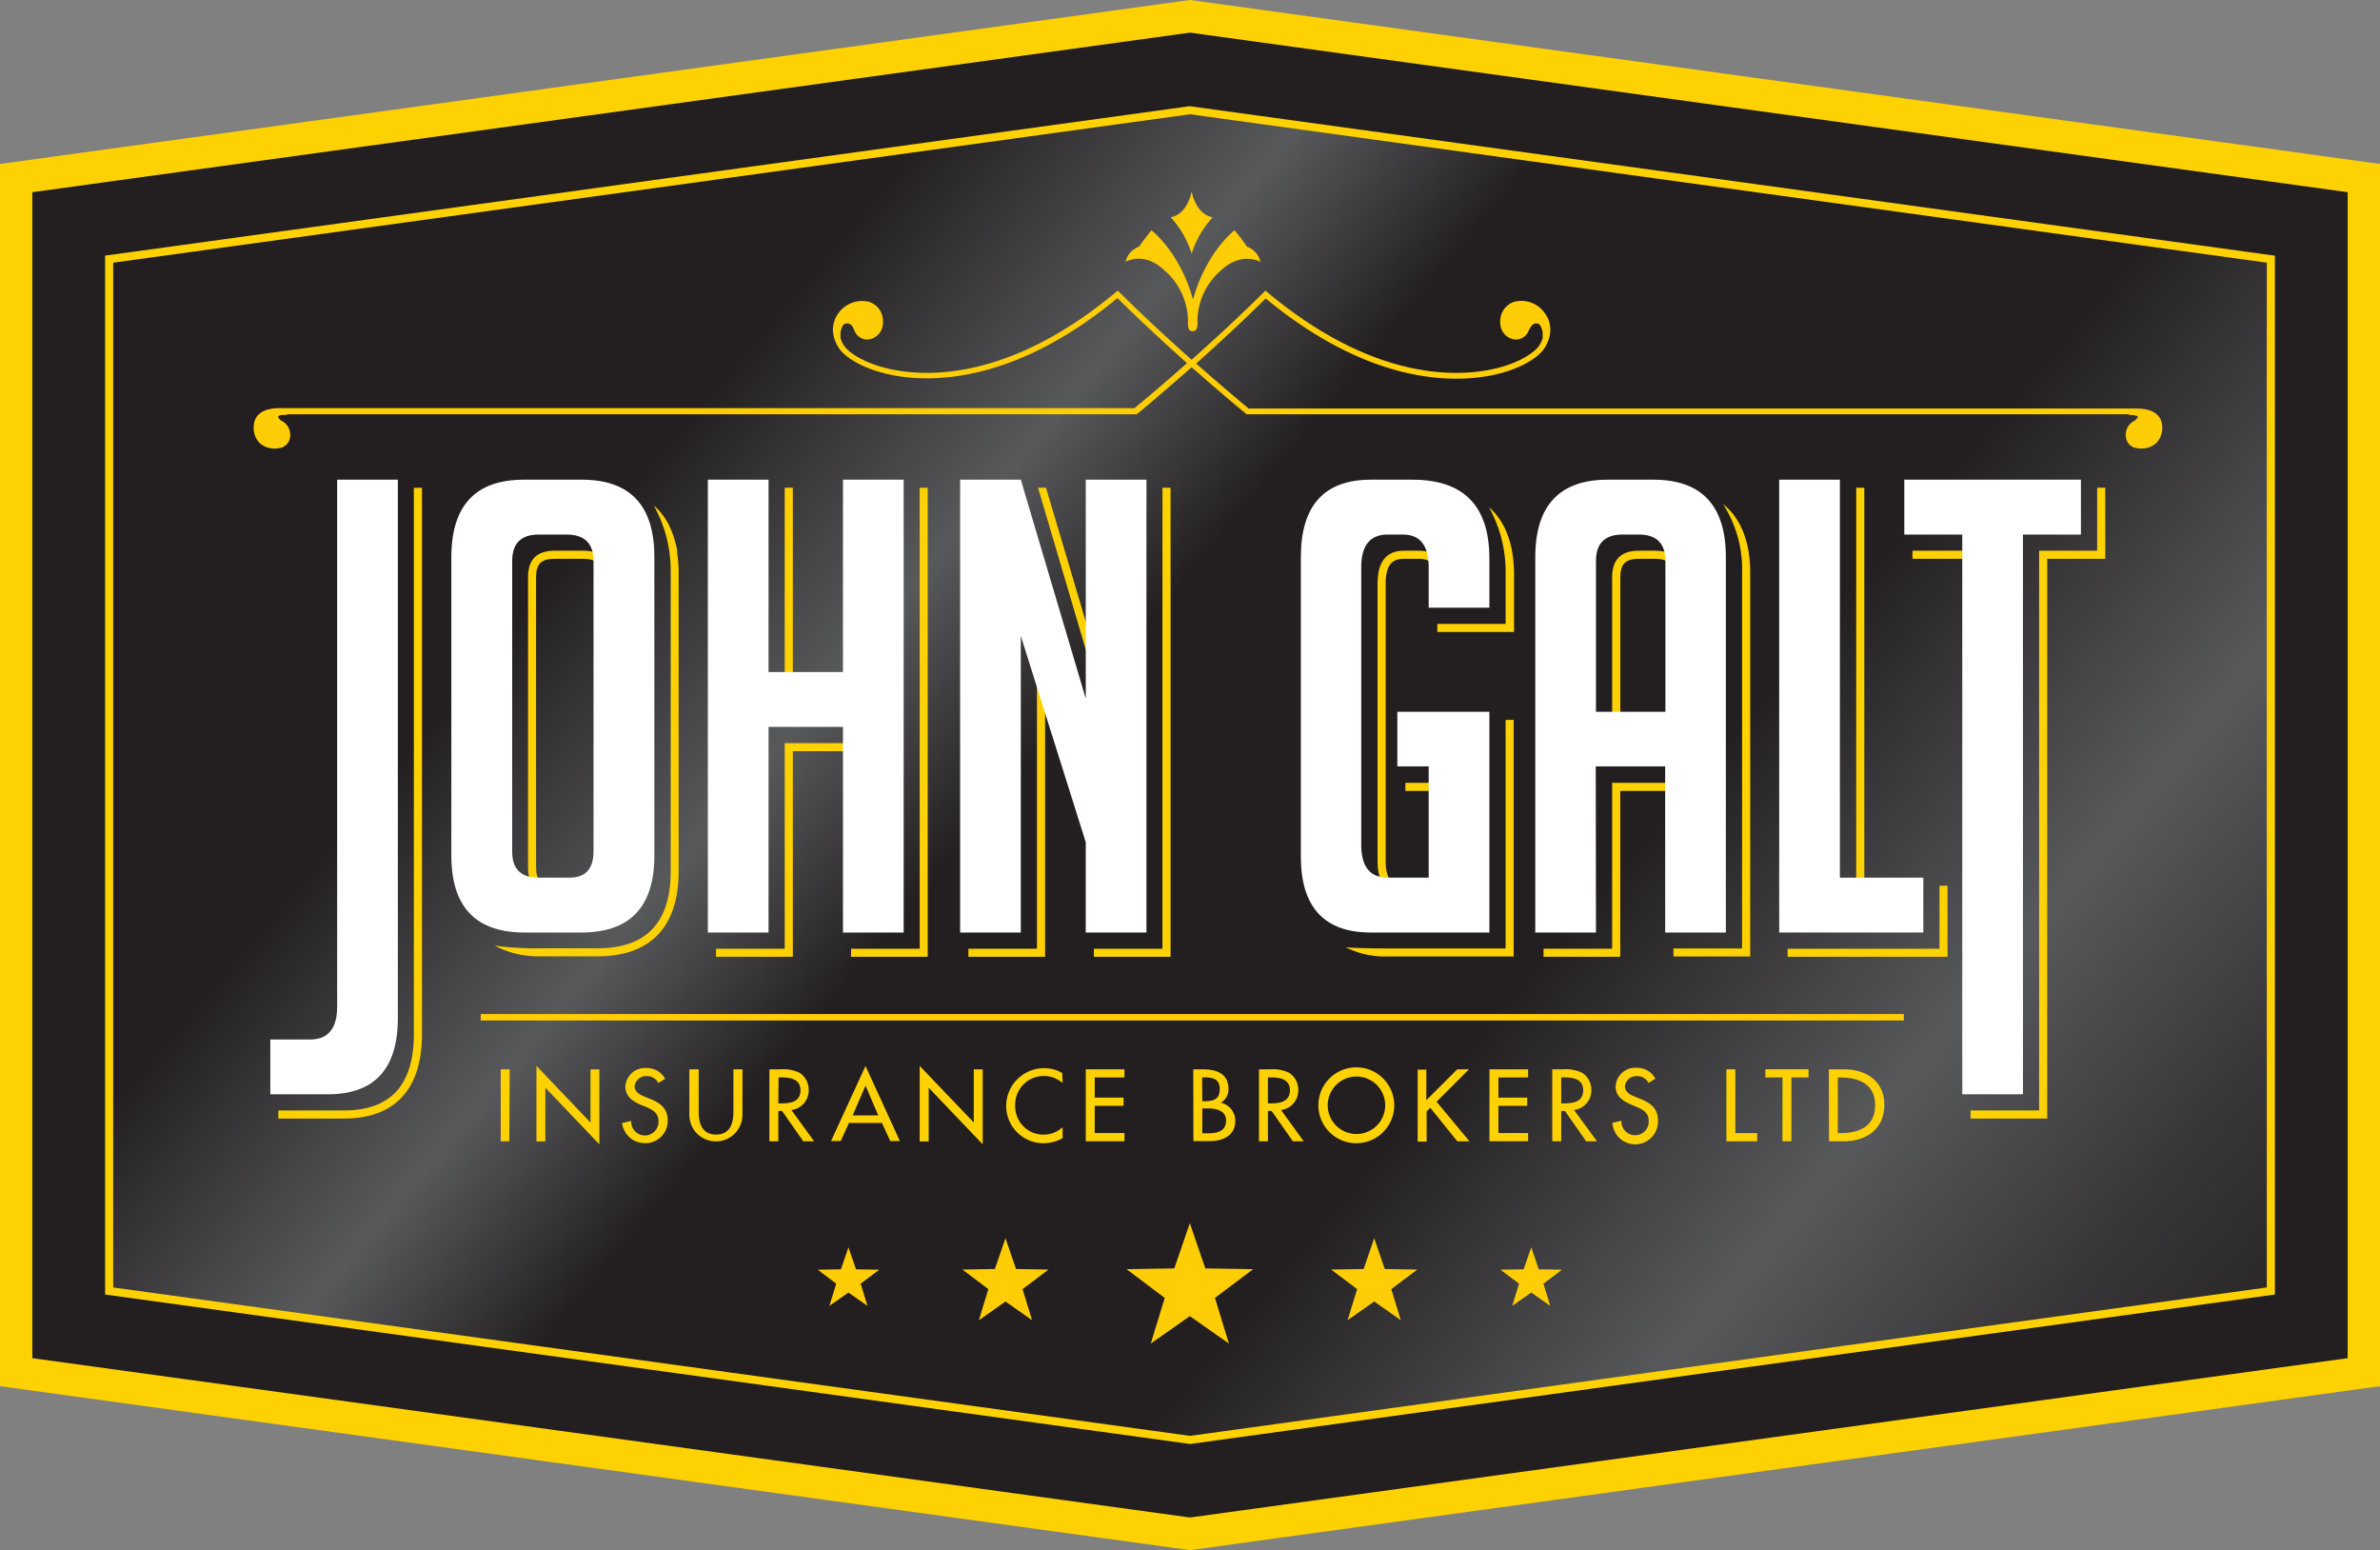
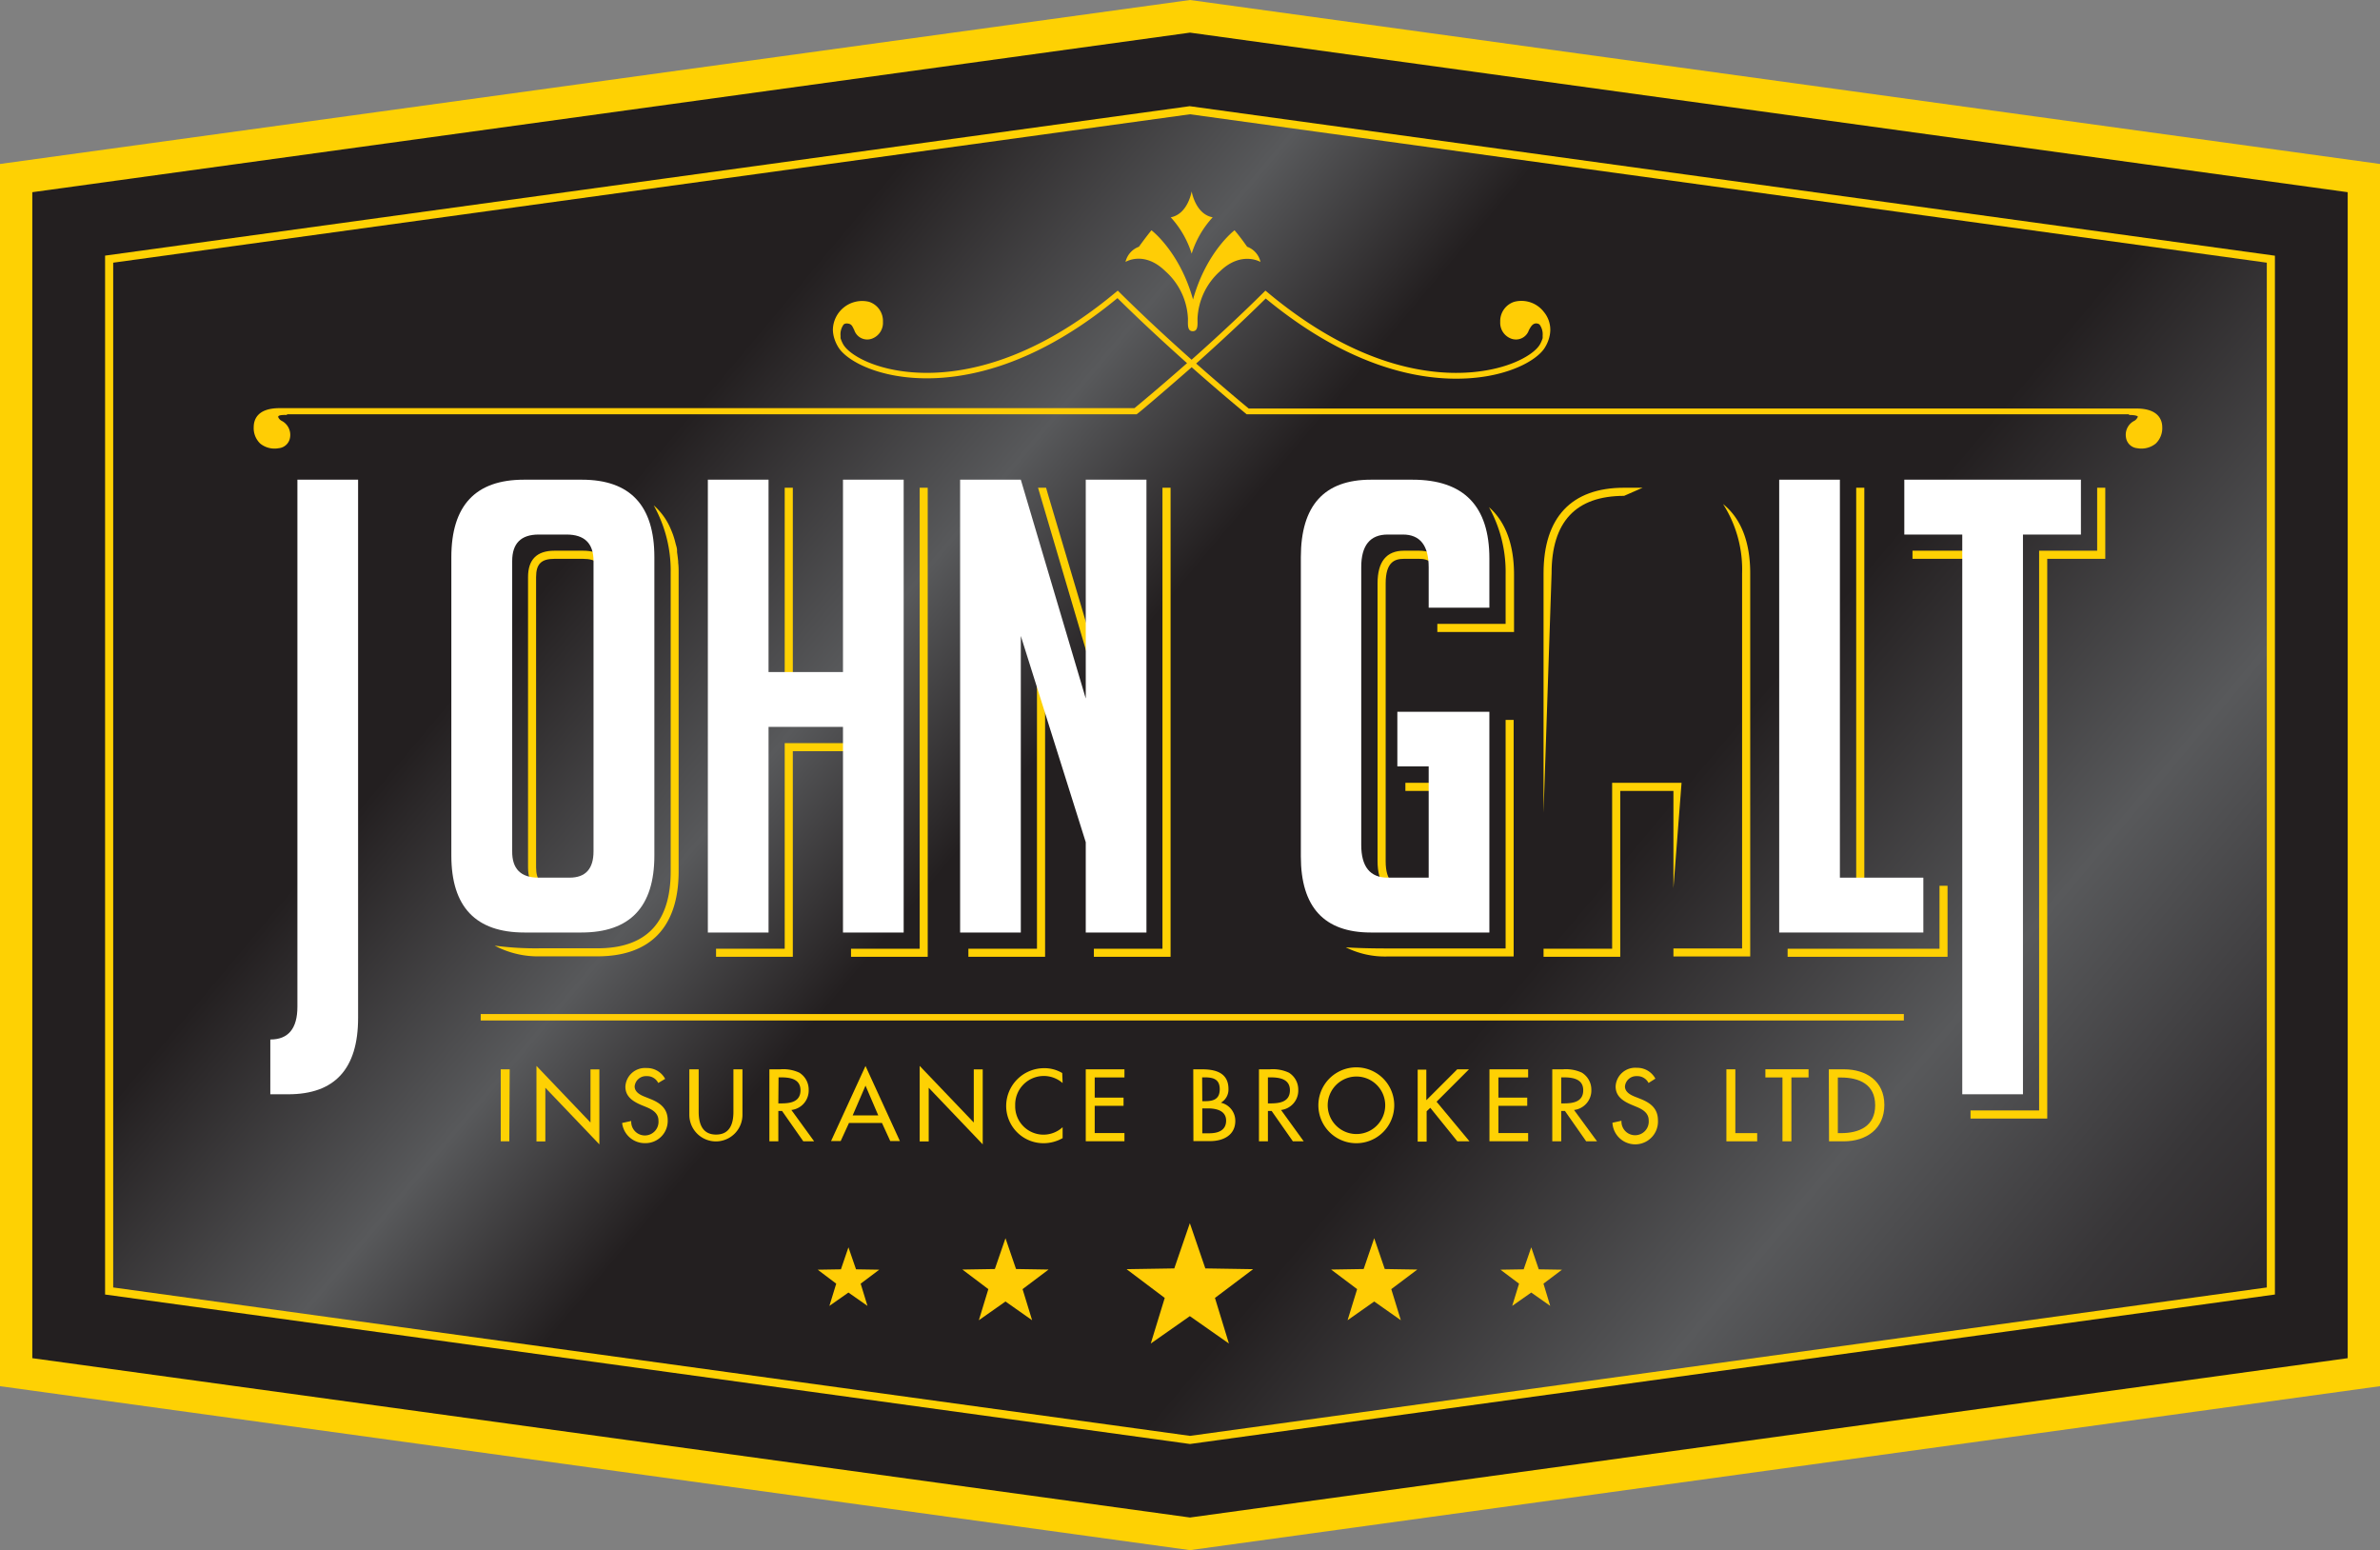
<svg xmlns="http://www.w3.org/2000/svg" viewBox="0 0 313.7 204.3">
  <rect x="0" y="0" width="313.7" height="204.3" fill="#808080" stroke="none" />
  <defs>
    <style>.cls-1{fill:url(#New_Gradient_Swatch_2);}.cls-2{fill:#fed103;}.cls-3{fill:#231f20;}.cls-4{fill:#ffcd05;}.cls-5,.cls-6{fill:none;}.cls-6{stroke:#ffcd05;stroke-miterlimit:10;stroke-width:0.85px;}.cls-7{fill:#fff;}</style>
    <linearGradient id="New_Gradient_Swatch_2" x1="27.31" y1="-6.54" x2="286.39" y2="210.84" gradientUnits="userSpaceOnUse">
      <stop offset="0.26" stop-color="#231f20" />
      <stop offset="0.37" stop-color="#58595b" />
      <stop offset="0.45" stop-color="#231f20" />
      <stop offset="0.65" stop-color="#231f20" />
      <stop offset="0.79" stop-color="#58595b" />
      <stop offset="0.89" stop-color="#383638" />
      <stop offset="0.99" stop-color="#231f20" />
    </linearGradient>
  </defs>
  <g id="Layer_2" data-name="Layer 2">
    <g id="Layer_1-2" data-name="Layer 1">
      <polygon class="cls-1" points="311.57 180.83 156.85 202.15 2.13 180.83 2.13 23.47 156.85 2.15 311.57 23.47 311.57 180.83" />
      <path class="cls-2" d="M156.85,15.06,298.78,34.62V169.68L156.85,189.24,14.92,169.68V34.62L156.85,15.06m0-12.91L2.13,23.47V180.83l154.72,21.32,154.72-21.32V23.47L156.85,2.15Z" />
      <path class="cls-3" d="M156.85,14l143,19.7V170.61l-143,19.7-143-19.7V33.69l143-19.7m0-11.84L2.13,23.47V180.83l154.72,21.32,154.72-21.32V23.47L156.85,2.15Z" />
      <path class="cls-2" d="M156.85,204.3,0,182.69V21.61L156.85,0,313.7,21.61V182.69ZM4.26,179l152.59,21,152.59-21V25.33L156.85,4.3,4.26,25.33Z" />
      <polygon class="cls-4" points="156.83 173.46 151.68 177.07 153.52 171.06 148.49 167.27 154.78 167.17 156.83 161.21 158.87 167.17 165.17 167.27 160.14 171.06 161.98 177.07 156.83 173.46" />
      <polygon class="cls-4" points="111.83 170.35 109.32 172.11 110.22 169.18 107.78 167.34 110.84 167.29 111.83 164.39 112.83 167.29 115.89 167.34 113.44 169.18 114.34 172.11 111.83 170.35" />
      <polygon class="cls-4" points="132.53 171.53 129.02 174 130.27 169.9 126.85 167.32 131.13 167.25 132.53 163.19 133.92 167.25 138.21 167.32 134.78 169.9 136.04 174 132.53 171.53" />
      <polygon class="cls-4" points="201.83 170.35 204.33 172.11 203.44 169.18 205.88 167.34 202.82 167.29 201.83 164.39 200.83 167.29 197.77 167.34 200.22 169.18 199.32 172.11 201.83 170.35" />
      <polygon class="cls-4" points="181.13 171.53 184.64 174 183.38 169.9 186.81 167.32 182.52 167.25 181.13 163.19 179.74 167.25 175.45 167.32 178.88 169.9 177.62 174 181.13 171.53" />
      <path class="cls-5" d="M37.76,137H43q3.57,0,3.57-4.33V63.22h8v70.94q0,10.07-9.22,10.06H37.76Zm33.5-14.09q-9.65,0-9.64-10.14V73.44q0-10.22,9.56-10.22h7.65q9.56,0,9.56,10.22v39.32q0,10.15-9.65,10.14Zm1.91-8.15,4.08.92c2.1,0,3.16-1.16,3.16-3.49V73.94c0-2.33-1.2-3.49-3.58-3.49H73.09q-3.5,0-3.49,3.49v37.32Q69.6,114.76,73.17,114.75Zm40.07,8.15V95.8h-9.81v27.1h-8V63.22h8V88.57h9.81V63.22h8V122.9Zm31.37-30.84.64-28.84h8V122.9h-8V111l-8.57-27.19V122.9h-8V63.22h7.35Zm41.7,9V93.81h12.14V122.9H182.82q-9.23,0-9.23-10.05V73.44q0-10.22,9.23-10.22h5.49q10.14,0,10.14,10.39v6.48h-8V74.77q0-4.32-3.41-4.32h-2c-2.32,0-3.49,1.44-3.49,4.32v36.58c0,2.88,1.17,4.32,3.49,4.32h5.41V101ZM212.5,122.9h-8V73.44q0-10.22,9.56-10.22h6q9.56,0,9.56,10.22V122.9h-8V101H212.5Zm9.14-29.09V73.94q0-3.5-3.49-3.49H216q-3.5,0-3.49,3.49V93.81Zm34,29.09H236.69V63.22h8v52.45h11Zm13.13-52.45v73.77h-8V70.45h-7.65V63.22h23.28v7.23Z" />
      <line class="cls-6" x1="63.36" y1="134.07" x2="250.94" y2="134.07" />
      <path class="cls-2" d="M67.13,150.42H66v-9.49h1.18Z" />
      <path class="cls-2" d="M70.71,140.48l7.12,7.46v-7H79v9.88l-7.12-7.46v7.07H70.71Z" />
      <path class="cls-2" d="M86.76,142.73a1.62,1.62,0,0,0-1.52-.9,1.5,1.5,0,0,0-1.59,1.35c0,.74.73,1.13,1.33,1.36l.67.27c1.35.52,2.36,1.27,2.36,2.85a2.93,2.93,0,0,1-3,3A3,3,0,0,1,82,148l1.2-.26a1.8,1.8,0,1,0,3.59-.05c0-1-.82-1.46-1.64-1.8l-.66-.27c-1.08-.47-2.06-1.09-2.06-2.41a2.59,2.59,0,0,1,2.79-2.45,2.71,2.71,0,0,1,2.45,1.43Z" />
      <path class="cls-2" d="M92.09,140.93v5.6c0,1.55.47,3,2.29,3s2.29-1.43,2.29-3v-5.6h1.19v6a3.48,3.48,0,1,1-7,0v-6Z" />
      <path class="cls-2" d="M107.31,150.42h-1.43l-2.8-4h-.49v4h-1.18v-9.49h1.43a5,5,0,0,1,2.51.44,2.62,2.62,0,0,1,1.24,2.27,2.58,2.58,0,0,1-2.28,2.65Zm-4.72-5H103c1.21,0,2.51-.22,2.51-1.73s-1.4-1.7-2.58-1.7h-.31Z" />
      <path class="cls-2" d="M111.9,148l-1.09,2.38h-1.27l4.54-9.89,4.53,9.89h-1.27L116.25,148Zm2.18-4.92L112.39,147h3.37Z" />
      <path class="cls-2" d="M121.22,140.48l7.13,7.46v-7h1.18v9.88l-7.12-7.46v7.07h-1.19Z" />
      <path class="cls-2" d="M140.06,142.74a3.77,3.77,0,0,0-6.25,2.95,3.73,3.73,0,0,0,6.25,2.87V150a5.11,5.11,0,0,1-2.49.67,4.92,4.92,0,0,1-4.95-4.89,5,5,0,0,1,5-5,4.56,4.56,0,0,1,2.39.64Z" />
      <path class="cls-2" d="M143.11,140.93h5.1V142h-3.92v2.66h3.8v1.08h-3.8v3.59h3.92v1.08h-5.1Z" />
      <path class="cls-2" d="M157.28,140.93h1.16c1.79,0,3.48.46,3.48,2.6a2,2,0,0,1-1,1.8v0a2.44,2.44,0,0,1,1.9,2.4c0,1.91-1.63,2.66-3.3,2.66h-2.22Zm1.19,4.2h.3c1.12,0,2-.22,2-1.58s-.91-1.56-2-1.56h-.32Zm0,4.23h.9c1.1,0,2.24-.32,2.24-1.67s-1.36-1.61-2.41-1.61h-.73Z" />
      <path class="cls-2" d="M171.84,150.42h-1.43l-2.8-4h-.49v4h-1.18v-9.49h1.43a5,5,0,0,1,2.51.44,2.62,2.62,0,0,1,1.24,2.27,2.58,2.58,0,0,1-2.27,2.65Zm-4.72-5h.38c1.21,0,2.52-.22,2.52-1.73s-1.41-1.7-2.58-1.7h-.32Z" />
      <path class="cls-2" d="M183.77,145.67a5,5,0,0,1-10,0,5,5,0,0,1,10,0Zm-1.19,0a3.79,3.79,0,1,0-7.58,0,3.79,3.79,0,1,0,7.58,0Z" />
      <path class="cls-2" d="M192.07,140.93h1.55l-4.27,4.27,4.34,5.22h-1.6L188.52,146l-.48.46v4h-1.18v-9.49H188V145Z" />
      <path class="cls-2" d="M196.32,140.93h5.1V142H197.5v2.66h3.8v1.08h-3.8v3.59h3.92v1.08h-5.1Z" />
      <path class="cls-2" d="M210.5,150.42h-1.43l-2.8-4h-.49v4H204.6v-9.49H206a5,5,0,0,1,2.5.44,2.63,2.63,0,0,1,1.25,2.27,2.59,2.59,0,0,1-2.28,2.65Zm-4.72-5h.38c1.21,0,2.52-.22,2.52-1.73s-1.41-1.7-2.58-1.7h-.32Z" />
      <path class="cls-2" d="M217.29,142.73a1.65,1.65,0,0,0-1.53-.9,1.5,1.5,0,0,0-1.58,1.35c0,.74.73,1.13,1.32,1.36l.68.27c1.34.52,2.35,1.27,2.35,2.85a3,3,0,0,1-6,.31l1.19-.26a1.8,1.8,0,1,0,3.59-.05c0-1-.82-1.46-1.64-1.8l-.65-.27c-1.09-.47-2.07-1.09-2.07-2.41a2.59,2.59,0,0,1,2.8-2.45,2.71,2.71,0,0,1,2.44,1.43Z" />
      <path class="cls-2" d="M228.73,149.34h2.88v1.08h-4.06v-9.49h1.18Z" />
      <path class="cls-2" d="M236.12,150.42h-1.18V142h-2.25v-1.08h5.69V142h-2.26Z" />
      <path class="cls-2" d="M241.05,140.93h2c2.91,0,5.32,1.53,5.32,4.69s-2.36,4.8-5.36,4.8h-1.93Zm1.19,8.41h.41c2.42,0,4.51-.91,4.51-3.67s-2.09-3.66-4.51-3.66h-.41Z" />
      <path class="cls-4" d="M281.59,53.84h-117c-.56-.46-3.3-2.73-6.93-5.93,2.78-2.48,6-5.44,9.17-8.57,13.34,11,24,11.14,29.27,10.22,4.12-.73,6.77-2.44,7.56-3.81a4.8,4.8,0,0,0,.46-1h0a4.15,4.15,0,0,0,.22-1.28,3.68,3.68,0,0,0-.85-2.36,3.73,3.73,0,0,0-3.88-1.34,2.66,2.66,0,0,0-1.87,2.65,2.22,2.22,0,0,0,1.39,2.19,1.8,1.8,0,0,0,2.39-1.1c.22-.4.41-.74.74-.85s.61.06.67.12a2.18,2.18,0,0,1,.4,1.48,2.73,2.73,0,0,1,0,.31,4.26,4.26,0,0,1-.36.83c-.68,1.16-3.16,2.73-7,3.4-5.12.91-15.68.77-28.89-10.26l-.29-.24-.26.26c-3.27,3.24-6.61,6.31-9.47,8.85-2.86-2.54-6.2-5.61-9.47-8.85l-.26-.26-.29.24c-13.21,11-23.77,11.17-28.89,10.26-3.84-.67-6.32-2.24-7-3.4a4.26,4.26,0,0,1-.36-.83c0-.08,0-.18,0-.31a2.18,2.18,0,0,1,.4-1.48c.06-.06.23-.21.67-.12s.53.45.74.85a1.8,1.8,0,0,0,2.39,1.1,2.22,2.22,0,0,0,1.39-2.19,2.65,2.65,0,0,0-1.86-2.65,3.86,3.86,0,0,0-4.74,3.7A4.15,4.15,0,0,0,110,44.7h0a4.8,4.8,0,0,0,.46,1c.79,1.37,3.44,3.08,7.56,3.81,5.22.92,15.93.79,29.27-10.22,3.17,3.13,6.39,6.09,9.17,8.57-3.63,3.2-6.37,5.47-6.93,5.93H36.86c-3,0-3.42,1.58-3.42,2.52a2.81,2.81,0,0,0,.86,2.15,3,3,0,0,0,2.44.61,1.66,1.66,0,0,0,1.49-1.41,2.08,2.08,0,0,0-1.11-2.2c-.27-.13-.48-.45-.45-.56s.24-.24,1.15-.21v-.09h112l.11-.09c.05,0,3-2.48,7.14-6.11,4.11,3.63,7.09,6.07,7.14,6.11l.11.09H280.62v.09c.91,0,1.14.16,1.16.21s-.19.43-.46.56a2.06,2.06,0,0,0-1.1,2.2,1.65,1.65,0,0,0,1.48,1.41,3,3,0,0,0,2.44-.61,2.81,2.81,0,0,0,.86-2.15C285,55.42,284.56,53.84,281.59,53.84Z" />
      <path class="cls-4" d="M153.58,35.72a8.88,8.88,0,0,1,3,6.27c0,.75-.11,1.66.63,1.66s.63-.91.63-1.66a8.88,8.88,0,0,1,3-6.27c2.79-2.68,5.3-1.2,5.3-1.2a2.77,2.77,0,0,0-1.76-2c-1-1.43-1.66-2.17-1.66-2.17s-3.7,2.79-5.47,9.12c-1.77-6.33-5.48-9.12-5.48-9.12s-.62.74-1.65,2.17a2.8,2.8,0,0,0-1.77,2S150.78,33,153.58,35.72Z" />
      <path class="cls-4" d="M159.84,28.64c-2.28-.41-2.77-3.42-2.77-3.42s-.49,3-2.76,3.42a12.69,12.69,0,0,1,2.76,4.79A12.65,12.65,0,0,1,159.84,28.64Z" />
      <polygon class="cls-2" points="145.64 64.28 144.58 64.28 144.58 65.35 144.58 86.86 138.1 65.05 137.88 64.28 137.08 64.28 136.82 64.28 145.64 94.19 145.64 64.28" />
      <polygon class="cls-2" points="113.24 64.28 112.17 64.28 112.17 65.35 112.17 89.64 104.5 89.64 104.5 65.35 104.5 64.28 103.43 64.28 103.43 90.7 113.24 90.7 113.24 64.28" />
      <polygon class="cls-2" points="127.64 64.28 127.64 65.35 127.64 82 128.07 64.28 127.64 64.28" />
-       <path class="cls-2" d="M54.55,136.29q0,10.07-9.23,10.06H36.69v1.07h8.63c6.74,0,10.3-3.85,10.3-11.13v-72H54.55Z" />
      <path class="cls-2" d="M214.07,65.35l2.44-1.07h-2.44c-6.95,0-10.62,3.91-10.62,11.29V107.1l1.06-31.53Q204.51,65.36,214.07,65.35Z" />
-       <path class="cls-2" d="M212.49,76.07V95.94h9.15V76.07q0-3.5-3.49-3.49H216Q212.5,72.58,212.49,76.07Zm8.08,0V94.88h-7V76.07c0-1.74.68-2.42,2.43-2.42h2.16C219.89,73.65,220.57,74.33,220.57,76.07Z" />
      <polygon class="cls-2" points="245.73 116.74 245.73 65.35 245.73 64.28 244.66 64.28 244.66 117.8 249.56 116.74 245.73 116.74" />
      <polygon class="cls-2" points="259.73 73.65 259.73 107.66 260.79 72.58 252.08 72.58 252.08 73.65 253.14 73.65 259.73 73.65" />
      <path class="cls-2" d="M184.58,64.28h-1.76c-4.7,0-10.3,2-10.3,11.29V115a17.65,17.65,0,0,0,.35,3.39,9.15,9.15,0,0,0,.72-3.39V75.57q0-10.21,9.23-10.22Z" />
      <path class="cls-2" d="M181.57,76.9v36.58q0,4.32,3.49,4.32h5.4V103.17h-5.22v1.07h4.16v12.5h-4.34c-1.2,0-2.42-.39-2.42-3.26V76.9c0-2.87,1.22-3.25,2.42-3.25h2c1.16,0,2.34.38,2.34,3.25v2.23l1.06-2.23q0-4.32-3.4-4.32h-2Q181.57,72.58,181.57,76.9Z" />
      <path class="cls-2" d="M78.82,65.35a14.43,14.43,0,0,0,3.69-.57,14,14,0,0,0-3.69-.5H71.18c-7,0-10.63,3.91-10.63,11.29v39.32a16.05,16.05,0,0,0,.59,4.43,27,27,0,0,0,.48-4.43V75.57q0-10.21,9.56-10.22Z" />
      <path class="cls-2" d="M46.57,134.8V64.28H45.51V134.8c0,2.87-1.27,3.25-2.51,3.25H36.69v1.07H43Q46.57,139.12,46.57,134.8Z" />
      <polygon class="cls-2" points="220.57 117.06 221.64 103.17 212.49 103.17 212.49 125.04 203.45 125.04 203.45 126.1 204.51 126.1 212.49 126.1 213.56 126.1 213.56 125.04 213.56 104.24 220.57 104.24 220.57 117.06" />
      <path class="cls-2" d="M227.11,66.43a16,16,0,0,1,2.51,9.14V125h-9.05v1.06h10.12V75.57C230.69,71.35,229.44,68.3,227.11,66.43Z" />
      <path class="cls-2" d="M198.45,75.74v6.48h-9v1.07h10.11V75.74c0-4-1.14-7-3.3-8.9A17.66,17.66,0,0,1,198.45,75.74Z" />
      <polygon class="cls-2" points="276.42 64.28 276.42 72.58 268.77 72.58 268.77 146.35 259.73 146.35 259.73 147.42 260.79 147.42 268.77 147.42 269.84 147.42 269.84 146.35 269.84 73.65 276.42 73.65 277.49 73.65 277.49 72.58 277.49 65.35 277.49 64.28 276.42 64.28" />
      <path class="cls-2" d="M198.45,125H182.82c-2.19,0-4-.05-5.44-.15a11.54,11.54,0,0,0,5.44,1.21h16.69V94.88h-1.06Z" />
      <polygon class="cls-2" points="255.64 125.04 235.62 125.04 235.62 126.1 236.68 126.1 255.64 126.1 256.7 126.1 256.7 125.04 256.7 117.8 256.7 116.74 255.64 116.74 255.64 125.04" />
      <polygon class="cls-2" points="121.22 125.04 112.17 125.04 112.17 126.1 113.24 126.1 121.22 126.1 122.28 126.1 122.28 125.04 122.28 65.35 122.28 64.28 121.22 64.28 121.22 125.04" />
      <polygon class="cls-2" points="112.17 111.84 113.72 97.94 103.43 97.94 103.43 125.04 94.38 125.04 94.38 126.1 95.45 126.1 103.43 126.1 104.5 126.1 104.5 125.04 104.5 99 112.17 99 112.17 111.84" />
      <polygon class="cls-2" points="144.18 119.42 145.25 113.15 136.68 85.97 136.68 125.04 127.64 125.04 127.64 126.1 128.7 126.1 136.68 126.1 137.75 126.1 137.75 125.04 137.75 92.9 144.18 113.31 144.18 119.42" />
      <path class="cls-2" d="M73.09,72.58q-3.5,0-3.49,3.49v38.24q0,3.5,3.57,3.49h4.08q3.15,0,3.15-3.49V76.07q0-3.5-3.57-3.49Zm6.25,3.49v38.24c0,2-.84,2.43-2.09,2.43H73.17c-1.8,0-2.51-.68-2.51-2.43V76.07c0-1.74.68-2.42,2.43-2.42h3.74C78.64,73.65,79.34,74.33,79.34,76.07Z" />
      <polygon class="cls-2" points="153.22 125.04 144.18 125.04 144.18 126.1 145.25 126.1 153.22 126.1 154.29 126.1 154.29 125.04 154.29 65.35 154.29 64.28 153.22 64.28 153.22 125.04" />
      <path class="cls-2" d="M89.39,74q-.06-.63-.15-1.23c0-.08,0-.16,0-.24,0-.29-.11-.58-.18-.85l-.09-.35c-.08-.32-.18-.62-.28-.91l-.12-.31c-.13-.32-.26-.63-.41-.93v0a8.46,8.46,0,0,0-2-2.58,17.6,17.6,0,0,1,2.24,8.89v3.19h0v36.15q0,10.15-9.65,10.15H71.26a41,41,0,0,1-6.06-.35,12.2,12.2,0,0,0,6.06,1.41h7.48c7,0,10.71-3.87,10.71-11.21V75.57c0-.48,0-.95-.06-1.4Z" />
-       <path class="cls-7" d="M35.63,137h5.24q3.57,0,3.57-4.33V63.22h8v70.94q0,10.07-9.23,10.06H35.63Z" />
+       <path class="cls-7" d="M35.63,137q3.57,0,3.57-4.33V63.22h8v70.94q0,10.07-9.23,10.06H35.63Z" />
      <path class="cls-7" d="M69.13,122.9q-9.64,0-9.64-10.14V73.44q0-10.22,9.56-10.22h7.64q9.57,0,9.56,10.22v39.32q0,10.15-9.64,10.14ZM71,115.67h4.07q3.17,0,3.16-3.49V73.94q0-3.5-3.57-3.49H71q-3.49,0-3.49,3.49v38.24Q67.47,115.68,71,115.67Z" />
      <path class="cls-7" d="M111.11,122.9V95.8H101.3v27.1h-8V63.22h8V88.57h9.81V63.22h8V122.9Z" />
      <path class="cls-7" d="M143.11,92.06V63.22h8V122.9h-8V111l-8.56-27.19V122.9h-8V63.22h8Z" />
      <path class="cls-7" d="M184.18,101V93.81h12.13V122.9H180.69q-9.24,0-9.23-10.05V73.44q0-10.22,9.23-10.22h5.48q10.14,0,10.14,10.39v6.48h-8V74.77q0-4.32-3.4-4.32h-2q-3.5,0-3.49,4.32v36.58q0,4.32,3.49,4.32h5.4V101Z" />
-       <path class="cls-7" d="M210.36,122.9h-8V73.44q0-10.22,9.56-10.22h6q9.56,0,9.56,10.22V122.9h-8V101h-9.15Zm9.15-29.09V73.94c0-2.33-1.17-3.49-3.49-3.49h-2.16q-3.5,0-3.5,3.49V93.81Z" />
      <path class="cls-7" d="M253.51,122.9h-19V63.22h8v52.45h11Z" />
      <path class="cls-7" d="M266.64,70.45v73.77h-8V70.45H251V63.22h23.28v7.23Z" />
    </g>
  </g>
</svg>